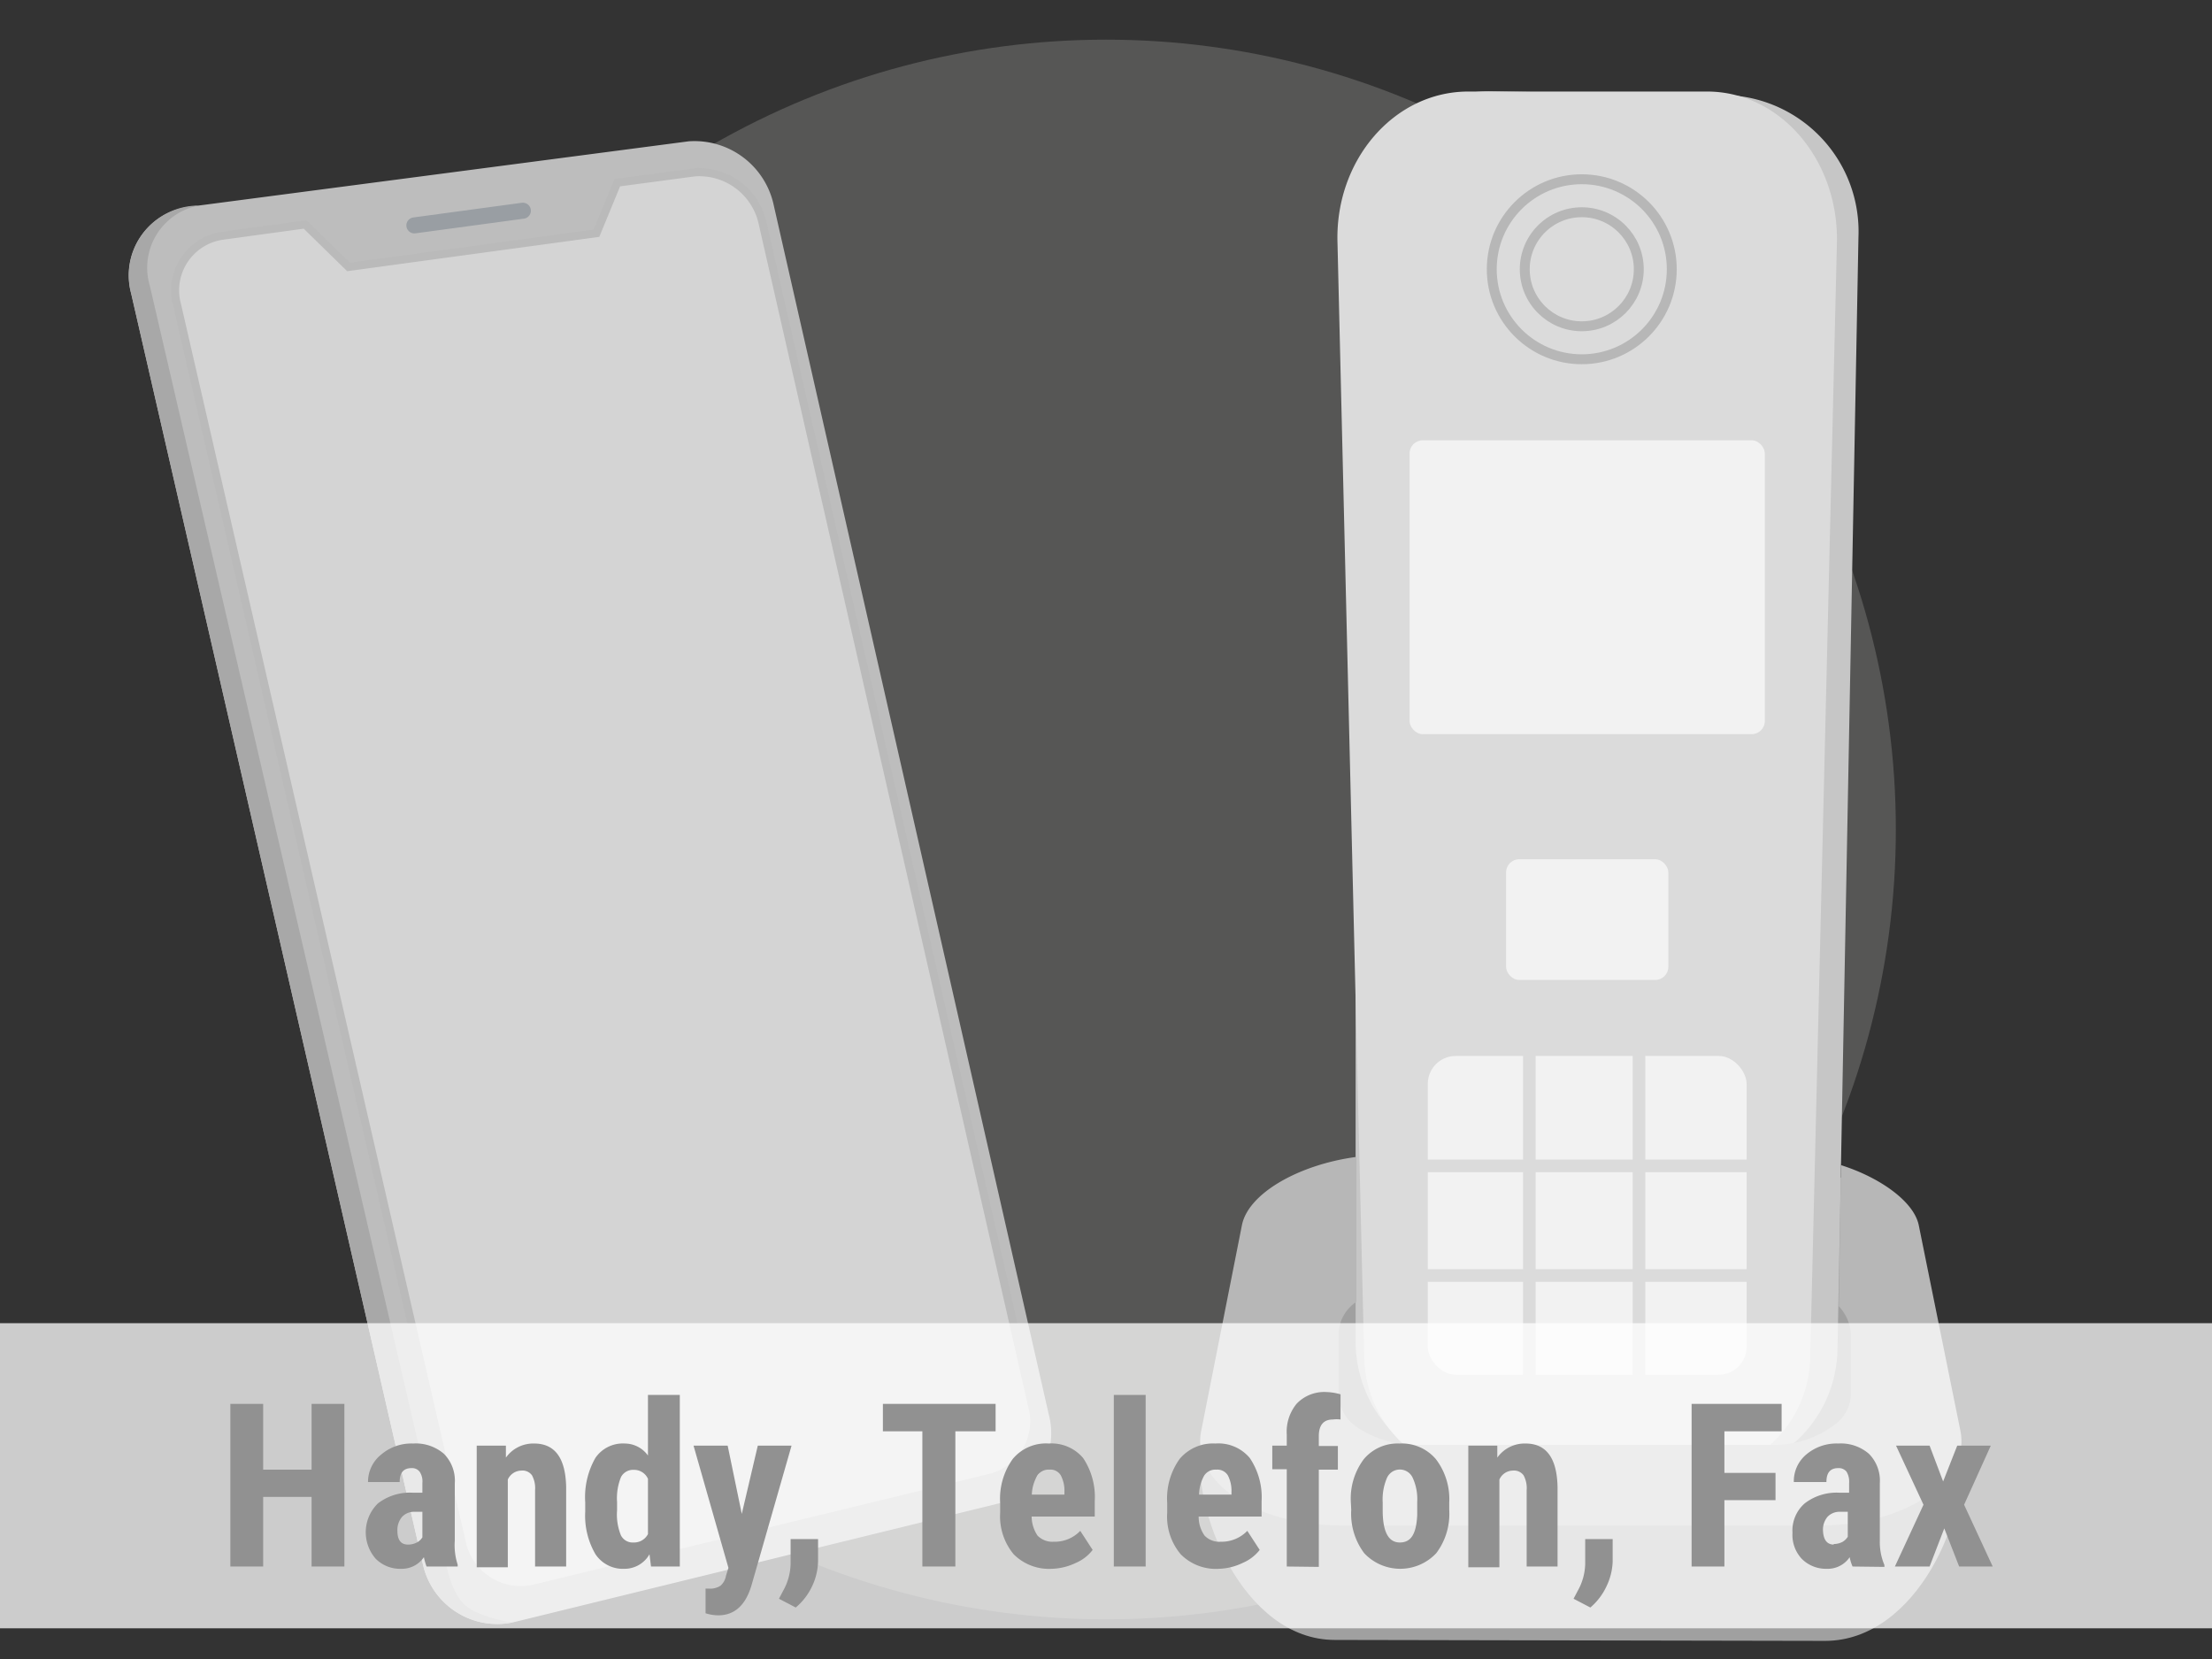
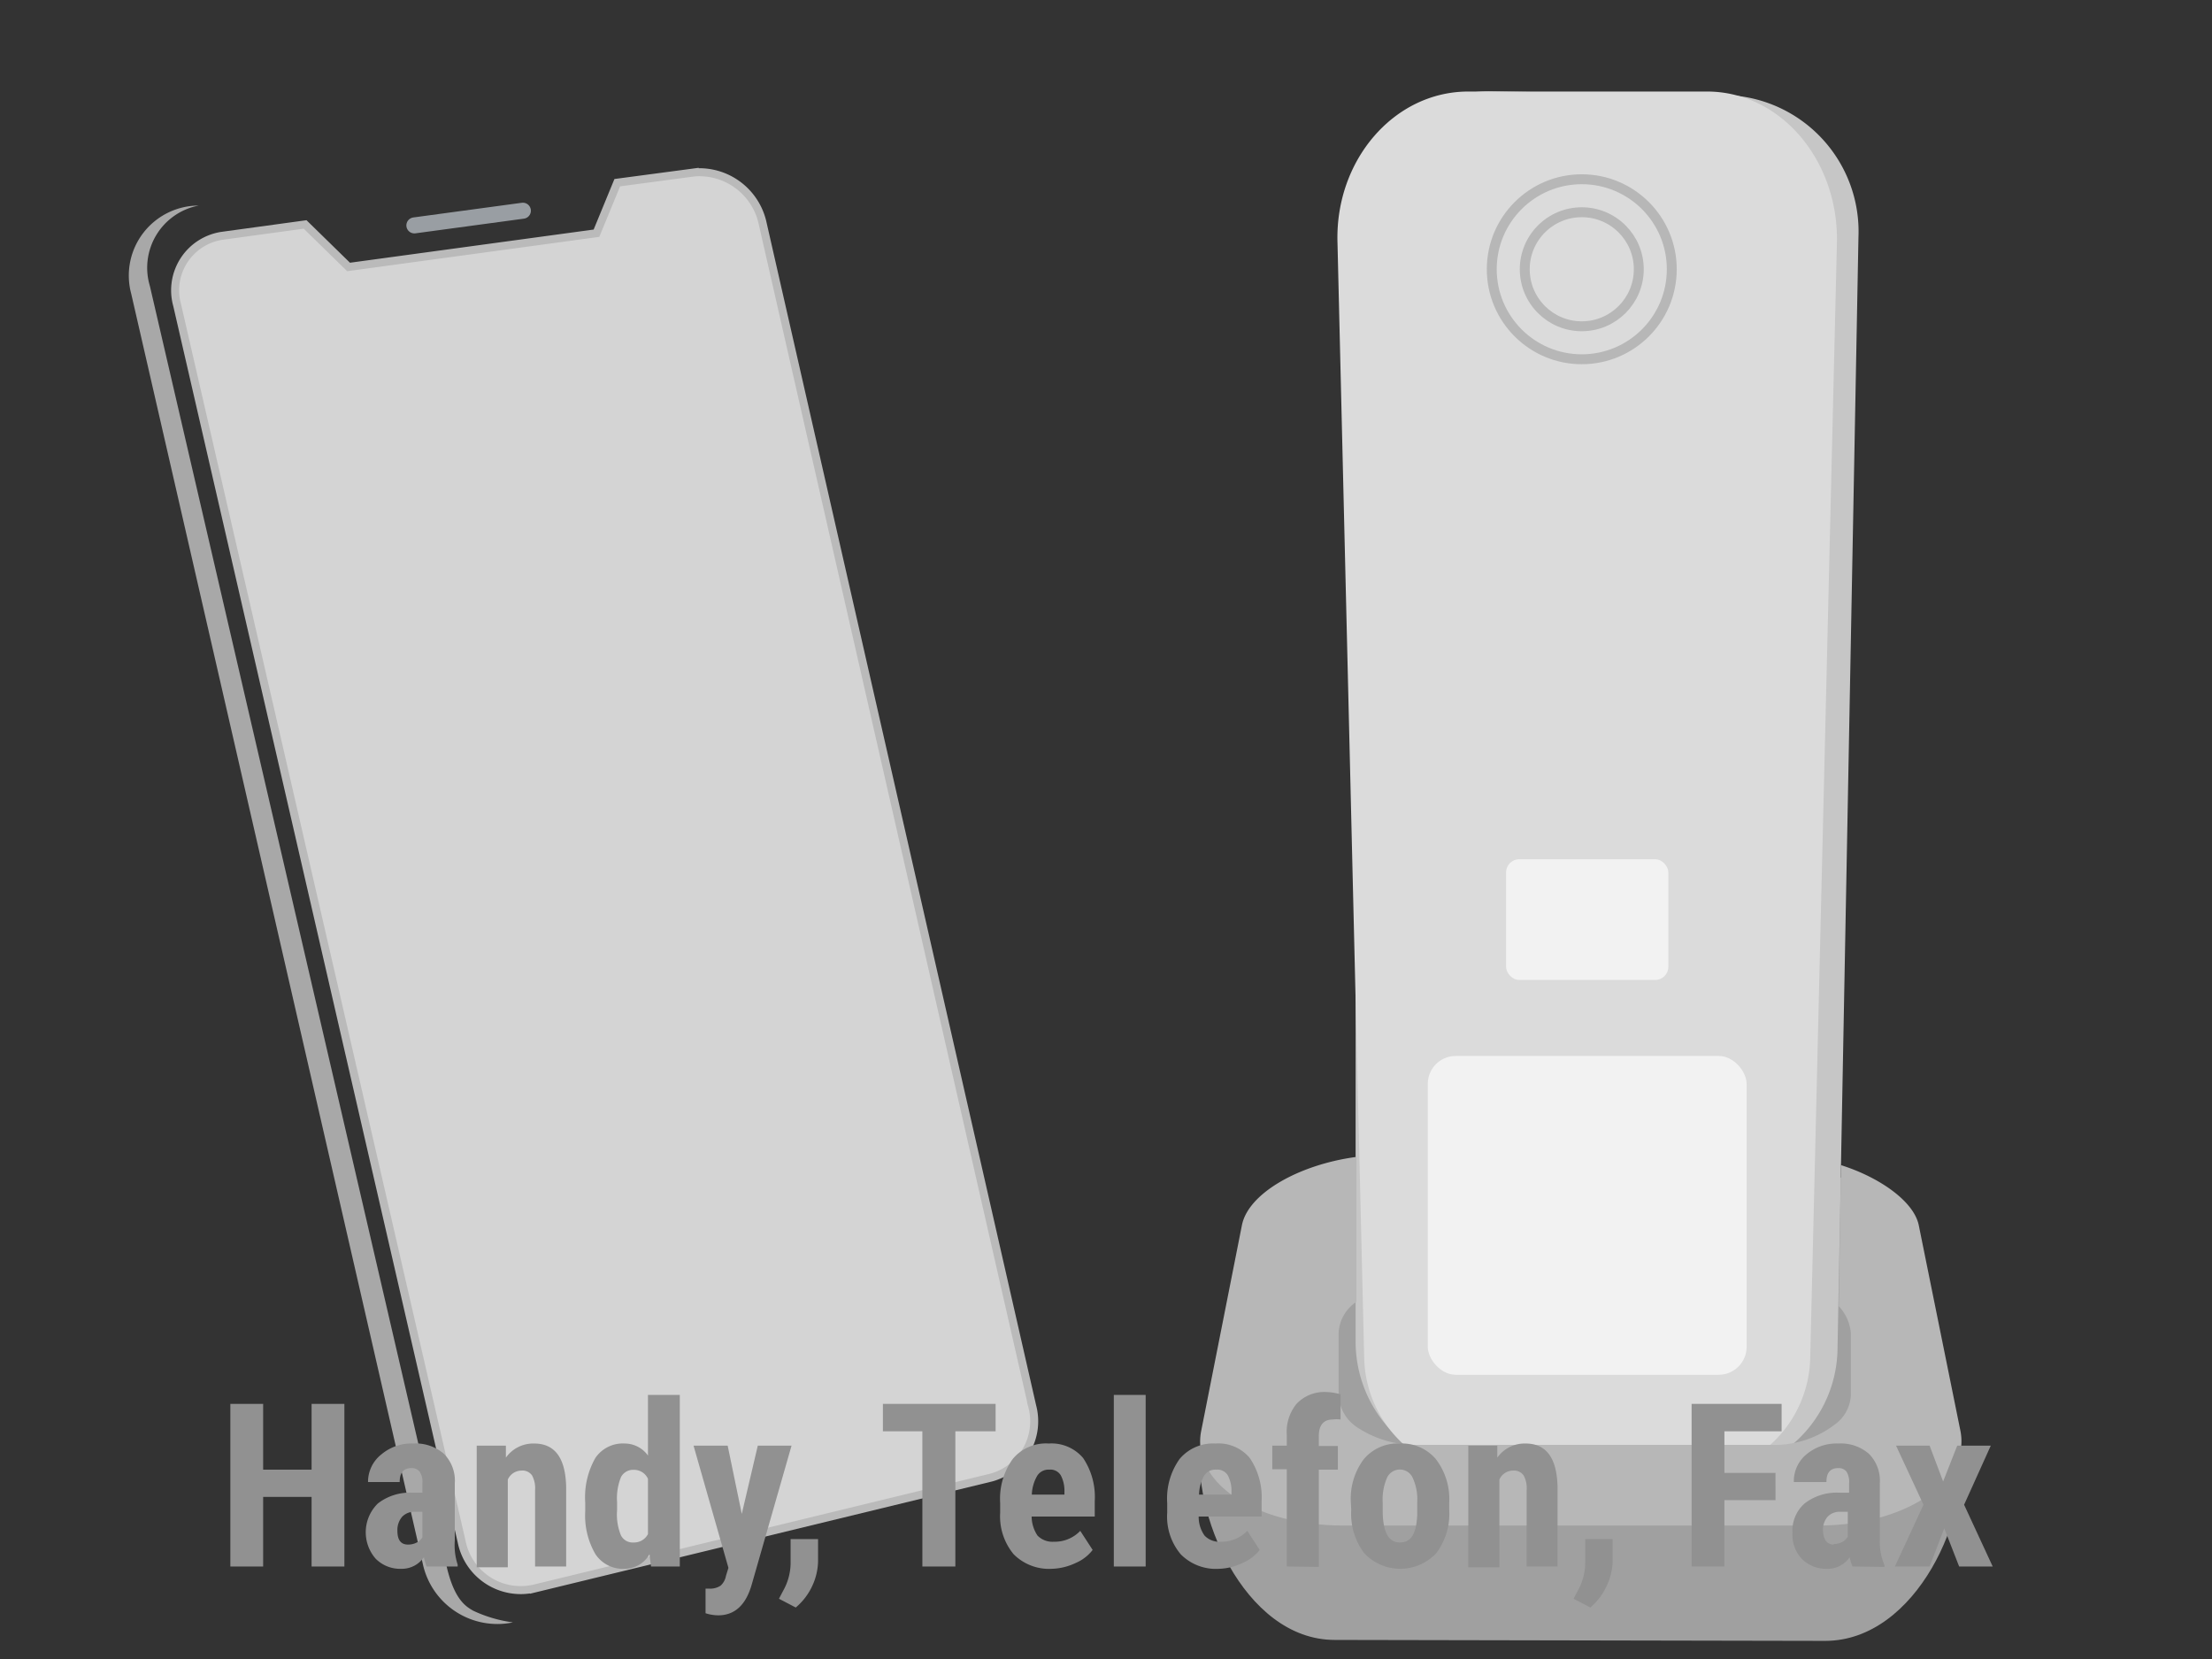
<svg xmlns="http://www.w3.org/2000/svg" viewBox="0 0 116 87">
  <rect x="0" y="0" width="116" height="87" fill="#333333" stroke="none" />
-   <circle cx="58" cy="43.5" r="41.42" fill="#aeacaa" opacity=".29" />
  <path d="M95.71 86.05 70 86c-4.82 0-7.6-6.89-7-10.36l1.94-10c.46-2.51 3.94-4.48 7.75-4.47H93c3.81 0 7.29 2 7.75 4.48l2 10.12c.7 3.54-2.21 10.28-7.04 10.28Z" fill="#a0a0a0" />
  <rect x="72.77" y="8.14" width="20.93" height="44.17" rx="3.41" fill="none" stroke="#f2f2f2" stroke-miterlimit="10" stroke-width=".67" />
  <path d="m89.6 77.33-11.89-.19a6.79 6.79 0 0 1-6.62-6.77V12a7 7 0 0 1 7-7.21l12.53.2a7.16 7.16 0 0 1 6.84 7.44l-1.1 58.4a6.68 6.68 0 0 1-6.76 6.5Z" fill="#c6c6c6" />
  <path d="M88.7 77.38H77.77a6.31 6.31 0 0 1-6.23-6.16l-1.4-58.48C70 8.41 73.1 4.8 77 4.8h12.52c3.85 0 6.91 3.61 6.81 7.94l-1.4 58.48a6.31 6.31 0 0 1-6.23 6.16Z" fill="#dbdbdb" />
-   <rect x="73.92" y="23.09" width="18.63" height="15.41" rx=".69" fill="#f2f2f2" />
  <rect x="78.98" y="45.06" width="8.51" height="6.33" rx=".69" fill="#f2f2f2" />
  <rect x="74.59" y="55.09" width="17.29" height="17.29" rx="1.75" fill="#f2f2f2" stroke="#dbdbdb" stroke-miterlimit="10" stroke-width=".57" />
-   <path fill="none" stroke="#dbdbdb" stroke-miterlimit="10" stroke-width=".66" d="M80.2 54.07v19.32M85.95 54.07v19.32M73.29 66.89h19.32M73.29 61.14h19.32" />
  <circle cx="82.95" cy="14.12" r="2.99" fill="none" stroke="#b7b7b7" stroke-miterlimit="10" stroke-width=".52" />
  <circle cx="82.95" cy="14.12" r="4.72" fill="none" stroke="#b7b7b7" stroke-miterlimit="10" stroke-width=".52" />
  <path d="m102.8 75-2.18-10.76c-.27-1.26-2.08-2.51-4.08-3.14l-.11 7.4a2.36 2.36 0 0 1 .63 1.38v3.3a2 2 0 0 1-.72 1.43 5.23 5.23 0 0 1-3.5 1.16H74.38a5.57 5.57 0 0 1-3.18-.9 2.15 2.15 0 0 1-1-1.69v-3.3a2.08 2.08 0 0 1 .93-1.61v-7.6c-3 .4-5.66 1.9-6 3.57L63 75c-.57 2.68 2.76 5 7.44 5h24.92c4.64 0 8-2.37 7.44-5Z" fill="#b7b7b7" />
-   <path d="m9.88 10.85 26.24-3.44a4.25 4.25 0 0 1 4.46 3.37L55 74.18a3.84 3.84 0 0 1-2.62 4.66L26.9 85.08A4 4 0 0 1 22.17 82L6.88 15.4a3.62 3.62 0 0 1 3-4.55Z" fill="#bdbdbd" />
  <path d="M10.42 10.78A3.32 3.32 0 0 0 7.86 15l15.49 66.8c.4 2.06 1.07 2.44 1.47 2.67a7.07 7.07 0 0 0 2.08.61A4 4 0 0 1 22.17 82L6.88 15.4a3.67 3.67 0 0 1 3.54-4.62Z" fill="#a8a8a8" />
  <path d="m40 11.74 14.13 62A3.06 3.06 0 0 1 52 77.48l-24 5.83a3.16 3.16 0 0 1-3.79-2.46L9.29 16a2.89 2.89 0 0 1 2.4-3.64l4.31-.59L18.28 14l13-1.77 1.09-2.65 4.06-.54a3.4 3.4 0 0 1 3.57 2.7Z" fill="#d4d4d4" stroke="#bababa" stroke-miterlimit="10" stroke-width=".42" fill-rule="evenodd" />
  <path fill="none" stroke="#999ea3" stroke-linecap="round" stroke-miterlimit="10" stroke-width=".84" d="m21.73 11.82 5.69-.77" />
-   <path fill="#fff" opacity=".75" d="M0 69.39h116v16H0z" />
  <g fill="#919191">
    <path d="M18.06 82.15h-1.72V78.5H13.8v3.65h-1.72v-8.53h1.72v3.45h2.54v-3.45h1.72ZM22.37 82.15a3.2 3.2 0 0 1-.14-.49 1.4 1.4 0 0 1-1.2.61 1.8 1.8 0 0 1-1.33-.53 2.11 2.11 0 0 1 .12-2.9 2.74 2.74 0 0 1 1.83-.56h.5v-.51a.9.9 0 0 0-.15-.6.5.5 0 0 0-.42-.18c-.42 0-.62.24-.62.73H19.3a1.83 1.83 0 0 1 .7-1.45 2.44 2.44 0 0 1 1.66-.57 2.26 2.26 0 0 1 1.62.54 2 2 0 0 1 .57 1.55v3a3.29 3.29 0 0 0 .15 1.26v.1ZM21.4 81a1 1 0 0 0 .46-.11.76.76 0 0 0 .29-.27v-1.34h-.4a.87.87 0 0 0-.66.26 1.06 1.06 0 0 0-.25.73c0 .46.16.73.56.73ZM26.53 75.81v.63a1.76 1.76 0 0 1 1.48-.74c1.09 0 1.65.76 1.68 2.29v4.16h-1.63v-4a1.42 1.42 0 0 0-.16-.78.61.61 0 0 0-.56-.25.79.79 0 0 0-.71.47v4.6H25v-6.38ZM30.69 78.79a4.16 4.16 0 0 1 .53-2.33 1.74 1.74 0 0 1 1.54-.76 1.5 1.5 0 0 1 1.22.63v-3.18h1.67v9h-1.51l-.08-.64a1.51 1.51 0 0 1-1.31.76 1.73 1.73 0 0 1-1.52-.76 4 4 0 0 1-.54-2.24Zm1.67.41a2.88 2.88 0 0 0 .2 1.31.69.69 0 0 0 .67.38.82.82 0 0 0 .75-.44v-2.9a.8.8 0 0 0-.74-.47.72.72 0 0 0-.67.37 2.93 2.93 0 0 0-.21 1.32ZM38.9 79.39l.84-3.58h1.77l-2.09 7.29c-.31 1.08-.9 1.61-1.76 1.61a2.23 2.23 0 0 1-.66-.11v-1.29h.19a1 1 0 0 0 .59-.15.89.89 0 0 0 .29-.52l.13-.42-1.83-6.41h1.79ZM41.73 84.3l-.88-.46.22-.42a3 3 0 0 0 .39-1.42v-1.29h1.44v1.18a3.2 3.2 0 0 1-.31 1.29 3.27 3.27 0 0 1-.86 1.12ZM52.21 75.06H50.1v7.09h-1.73v-7.09H46.3v-1.44h5.91ZM55.16 82.27a2.62 2.62 0 0 1-2-.76 3.11 3.11 0 0 1-.71-2.18v-.51a3.57 3.57 0 0 1 .66-2.31A2.26 2.26 0 0 1 55 75.7a2.17 2.17 0 0 1 1.8.76 3.67 3.67 0 0 1 .61 2.26v.81H54.1a1.83 1.83 0 0 0 .31 1 1.09 1.09 0 0 0 .85.32 1.85 1.85 0 0 0 1.39-.57l.65 1a2.21 2.21 0 0 1-.88.68 3.12 3.12 0 0 1-1.26.31Zm-1-3.89h1.66v-.15a1.74 1.74 0 0 0-.19-.86.63.63 0 0 0-.6-.3.7.7 0 0 0-.63.31 2.11 2.11 0 0 0-.29 1ZM60.08 82.15h-1.67v-9h1.67ZM63.92 82.27a2.59 2.59 0 0 1-2-.76 3.06 3.06 0 0 1-.71-2.18v-.51a3.57 3.57 0 0 1 .65-2.31 2.29 2.29 0 0 1 1.88-.81 2.14 2.14 0 0 1 1.8.76 3.67 3.67 0 0 1 .62 2.26v.81h-3.3a1.69 1.69 0 0 0 .31 1 1.07 1.07 0 0 0 .85.32 1.87 1.87 0 0 0 1.39-.57l.65 1a2.24 2.24 0 0 1-.89.68 3.05 3.05 0 0 1-1.25.31Zm-1-3.89h1.66v-.15a1.74 1.74 0 0 0-.19-.86.65.65 0 0 0-.61-.3.7.7 0 0 0-.63.31 2.13 2.13 0 0 0-.27 1ZM67.48 82.15v-5.1h-.76v-1.24h.76v-.57a2.31 2.31 0 0 1 .52-1.63 2 2 0 0 1 1.55-.61 3 3 0 0 1 .75.12v1.32a1.56 1.56 0 0 0-.4 0c-.49 0-.74.29-.74.88v.51h1v1.24h-1v5.1ZM70.84 78.78a3.44 3.44 0 0 1 .68-2.26 2.31 2.31 0 0 1 1.88-.82 2.34 2.34 0 0 1 1.9.82 3.45 3.45 0 0 1 .7 2.27v.4a3.43 3.43 0 0 1-.68 2.26 2.59 2.59 0 0 1-3.78 0 3.45 3.45 0 0 1-.68-2.27Zm1.67.41c0 1.14.3 1.7.9 1.7s.86-.47.91-1.42v-.69a2.68 2.68 0 0 0-.24-1.29.74.74 0 0 0-1.34 0 2.83 2.83 0 0 0-.23 1.29ZM78.52 75.81v.63A1.76 1.76 0 0 1 80 75.7c1.09 0 1.65.76 1.68 2.29v4.16h-1.62v-4a1.42 1.42 0 0 0-.16-.78.62.62 0 0 0-.57-.25.78.78 0 0 0-.7.47v4.6H77v-6.38ZM83.4 84.3l-.88-.46.22-.42a3 3 0 0 0 .39-1.42v-1.29h1.44v1.18a3.22 3.22 0 0 1-.32 1.29 3.27 3.27 0 0 1-.85 1.12ZM93.11 78.67h-2.68v3.48h-1.72v-8.53h4.72v1.44h-3v2.18h2.68ZM97.15 82.15a2.23 2.23 0 0 1-.15-.49 1.39 1.39 0 0 1-1.2.61 1.79 1.79 0 0 1-1.32-.53 1.84 1.84 0 0 1-.48-1.36 1.89 1.89 0 0 1 .64-1.54 2.74 2.74 0 0 1 1.83-.56h.5v-.51a1 1 0 0 0-.14-.6.52.52 0 0 0-.43-.18c-.42 0-.62.24-.62.73h-1.71a1.83 1.83 0 0 1 .66-1.45 2.45 2.45 0 0 1 1.67-.57 2.25 2.25 0 0 1 1.61.54 2 2 0 0 1 .57 1.55v3a3.1 3.1 0 0 0 .24 1.28v.1Zm-1-1.18a1 1 0 0 0 .47-.11.81.81 0 0 0 .28-.27v-1.31h-.4a.87.87 0 0 0-.66.26 1.05 1.05 0 0 0-.24.73c.02.46.2.73.57.73ZM101.9 77.69l.74-1.88h1.76l-1.4 3.1 1.5 3.24h-1.76l-.78-2-.77 2h-1.82l1.5-3.24-1.44-3.1h1.76Z" />
  </g>
</svg>